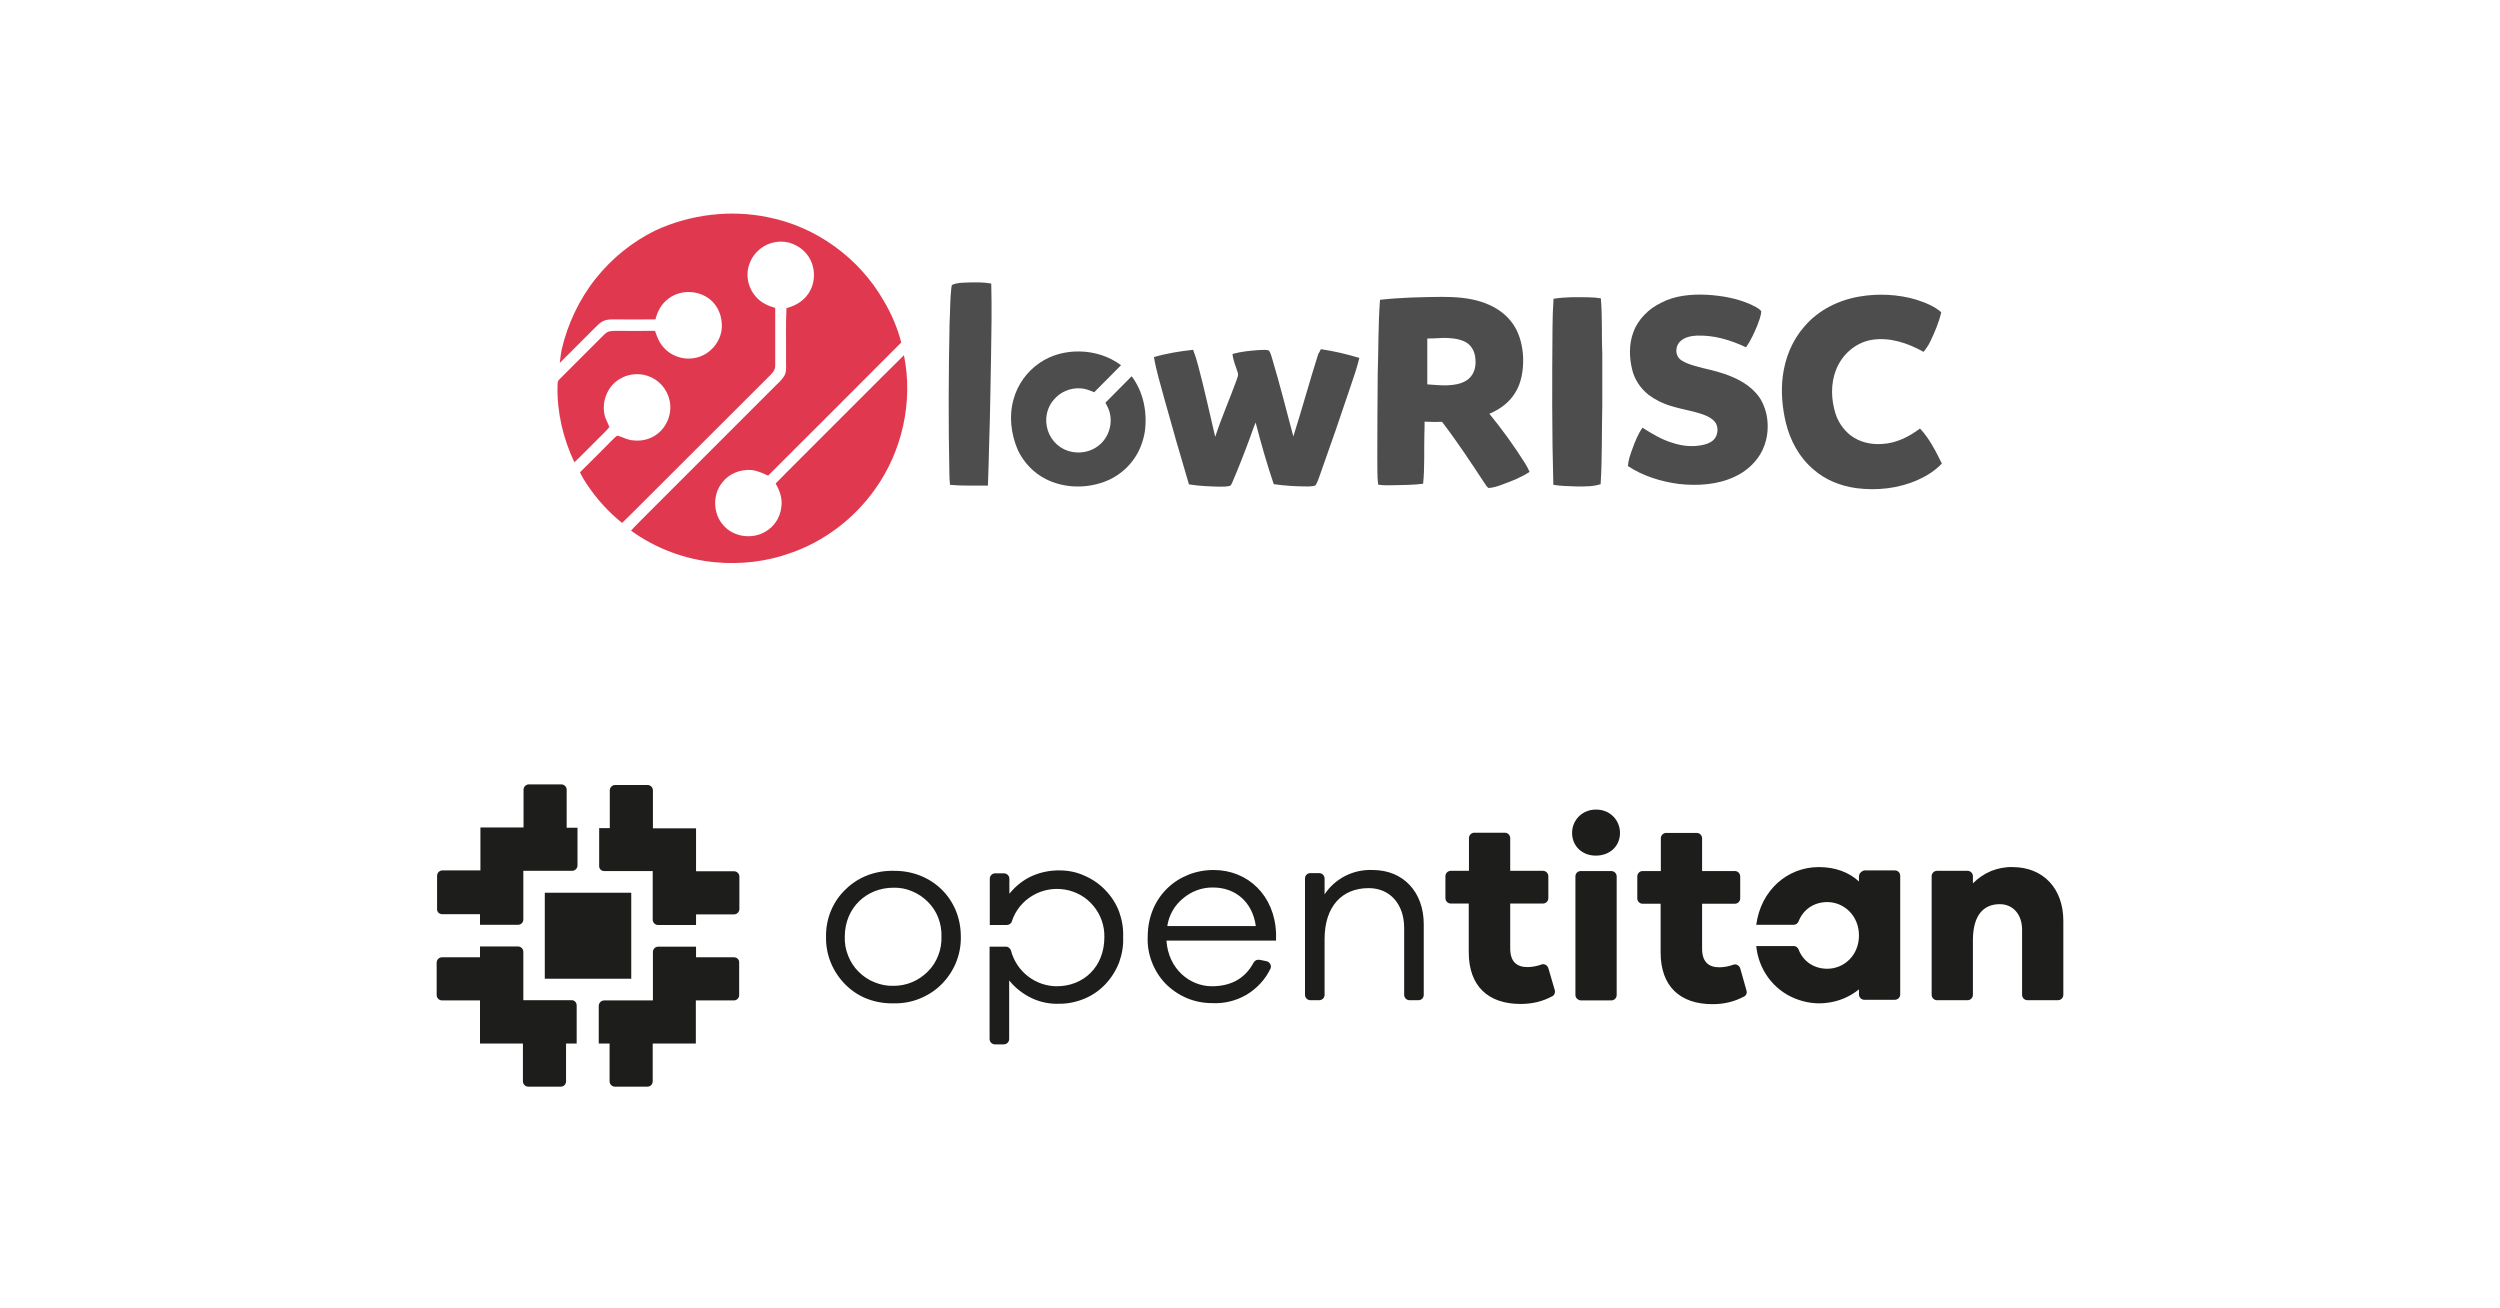
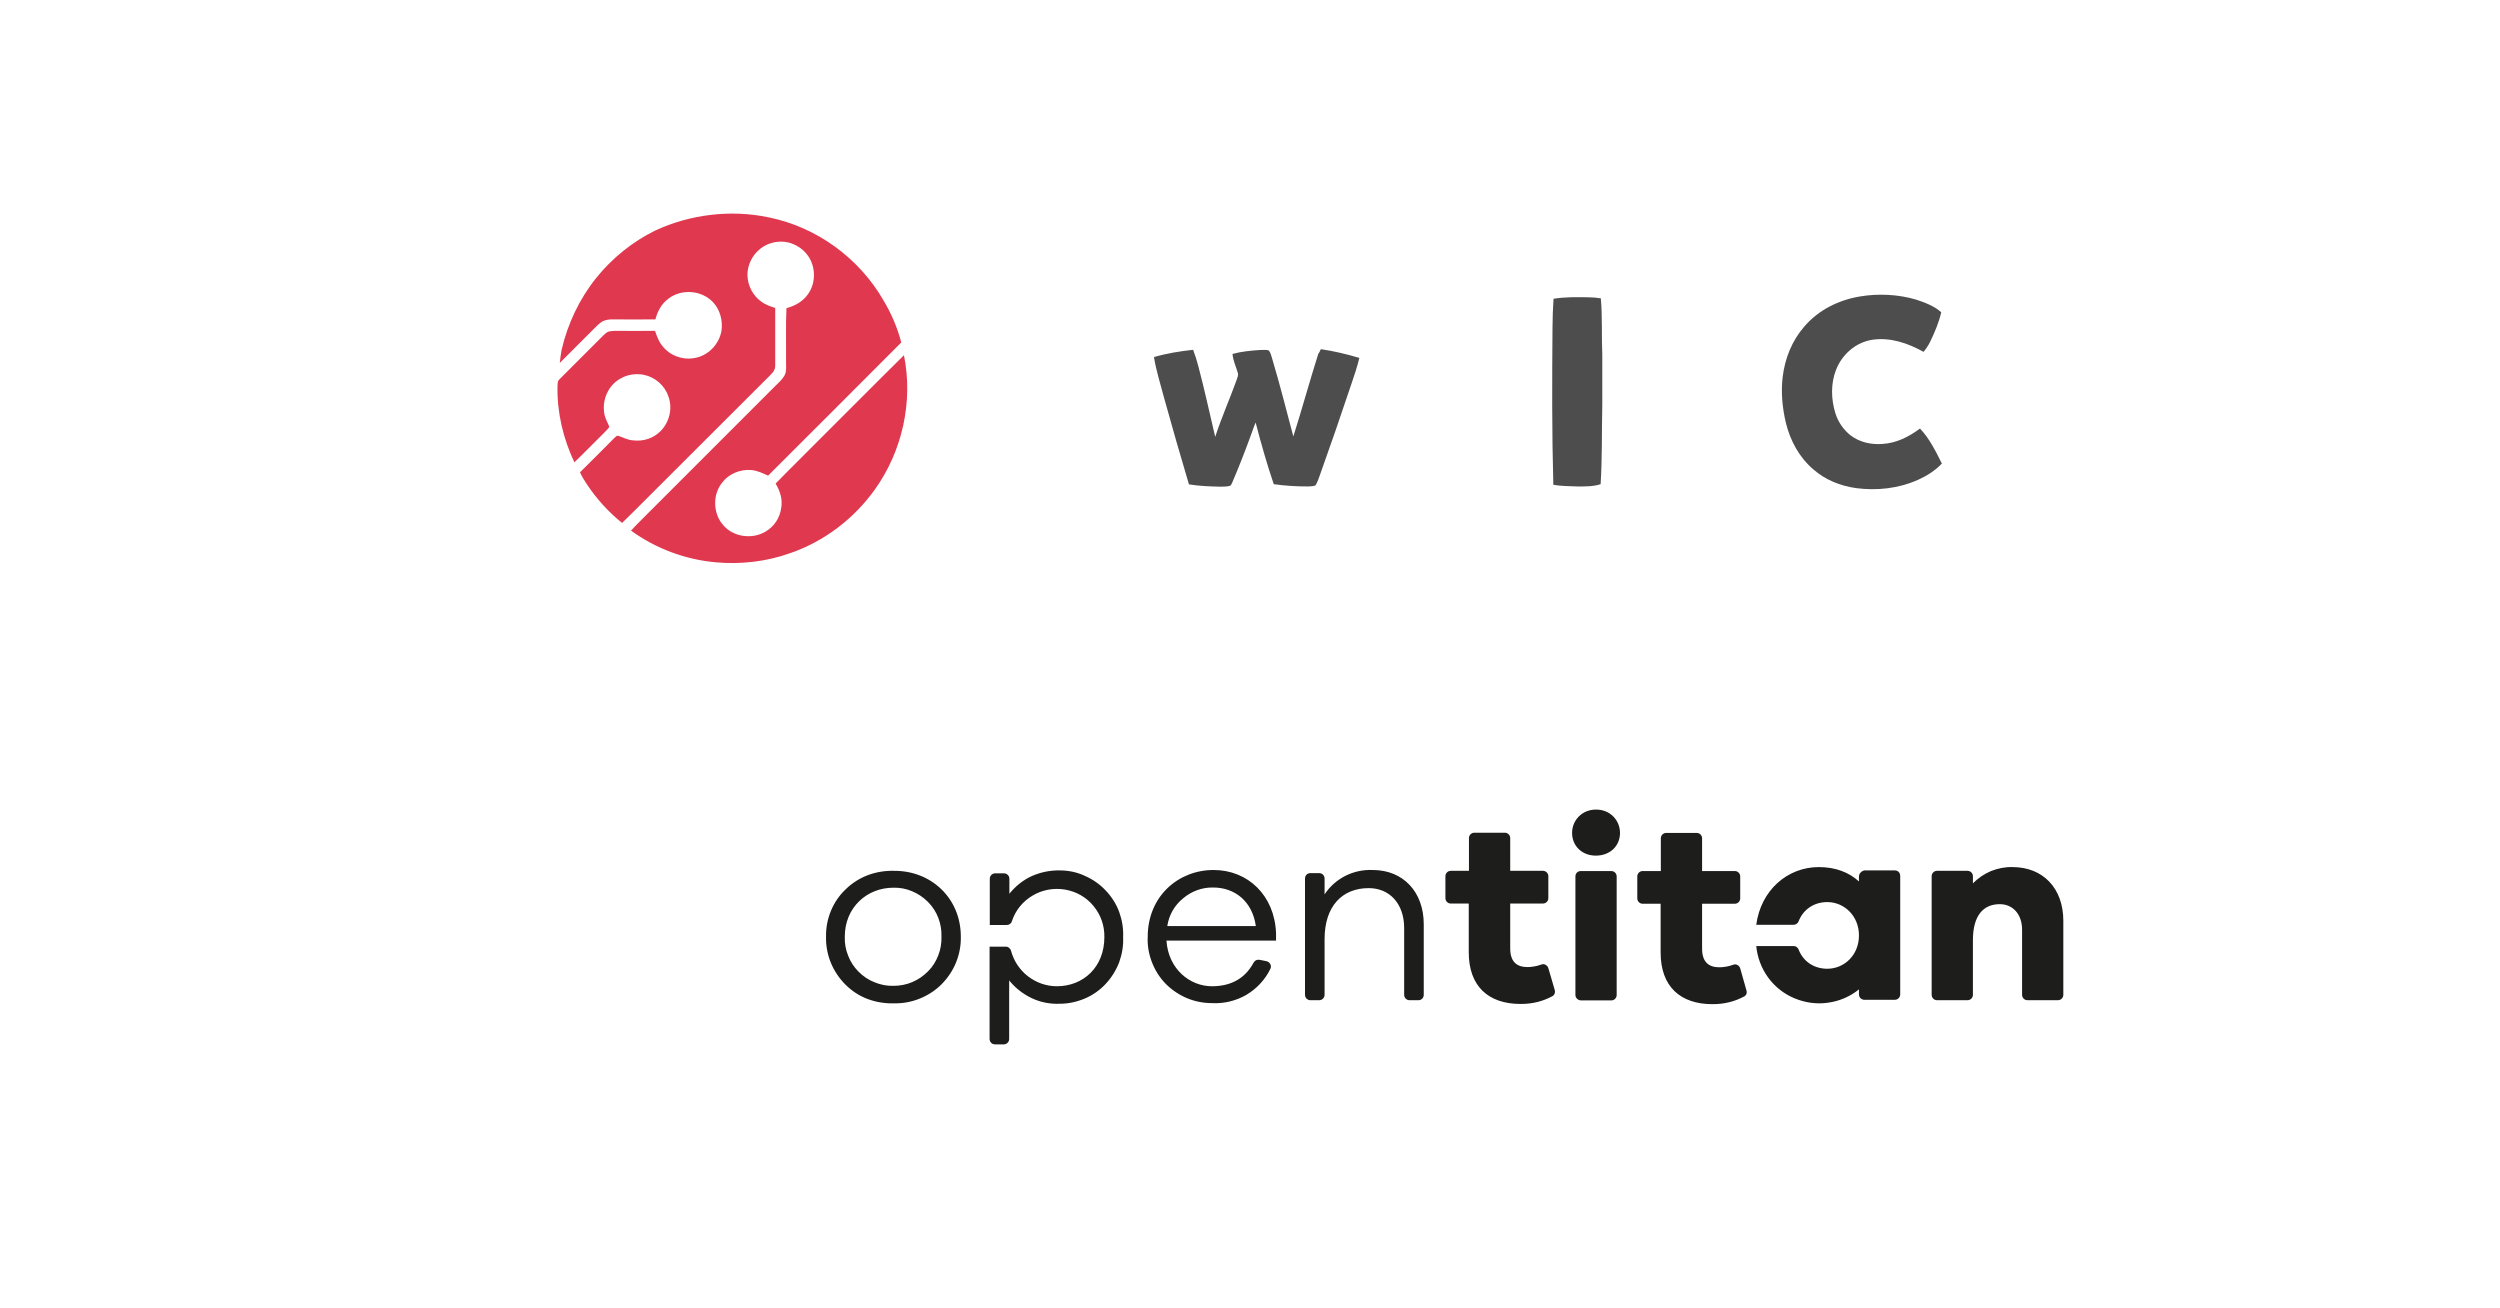
<svg xmlns="http://www.w3.org/2000/svg" version="1.1" id="Layer_1" x="0px" y="0px" viewBox="0 0 1200 628" style="enable-background:new 0 0 1200 628;" xml:space="preserve">
  <style type="text/css">
	.st0{fill:#E0384F;}
	.st1{fill:#4D4D4D;}
	.st2{fill-rule:evenodd;clip-rule:evenodd;fill:#1D1D1B;}
</style>
  <g>
    <g>
      <path id="path4" class="st0" d="M368.8,104.3c23.1,4.6,43.7,19.6,55.4,40.1c3.7,6.2,6.6,13,8.4,20c-21.2,21.3-42.6,42.6-63.9,63.9    c-2.7-1.2-5.1-2.4-8.1-2.7c-5.3-0.4-10.8,1.8-14,6.1c-4.6,5.7-4.4,14.8,0.5,20.3c4.8,5.8,13.9,7,20.3,3.2c4.2-2.4,7-6.7,7.6-11.5    c0.7-4.2-0.6-8-2.7-11.6c7-7.2,14.2-14.2,21.2-21.3c13.5-13.4,26.9-27,40.4-40.3c4.5,22.3-0.8,46.1-14,64.5    c-10,14-24.3,24.9-40.6,30.5c-11.4,4.1-23.8,5.5-35.8,4.4c-14.5-1.3-28.8-6.6-40.6-15.2c2.1-2.4,4.5-4.6,6.7-6.9    c20.7-20.7,41.4-41.4,62.1-62.1c1.6-1.6,3.5-3.2,4.7-5.2c1.4-2.1,0.8-5.3,0.9-7.8c0.1-8.3-0.2-16.6,0.2-24.8    c4.2-1.1,7.9-3.2,10.4-6.8c3.9-5.5,3.7-13.6-0.5-18.9c-2.2-2.9-5.5-4.9-8.9-5.8c-5.4-1.3-11.3,0.4-15.1,4.4    c-2.2,2.2-3.6,5-4.3,7.9c-1,4.8,0.4,10,3.7,13.7c2.5,2.9,5.8,4.4,9.3,5.4c0,9.1,0,18.4,0,27.5c0.1,2.8-1.8,4.1-3.5,5.9    c-21.4,21.4-42.8,42.8-64.3,64.2c-1.9,1.9-3.8,3.8-5.7,5.6c-6.6-5.3-12.3-11.6-17-18.7c-1.2-1.8-2.3-3.6-3.2-5.6    c5.5-5.4,10.8-10.8,16.2-16.2c0.6-0.5,1.1-1.2,1.9-1.4c2.6,0.8,4.8,2.2,7.7,2.3c4.7,0.5,9.3-1,12.7-4.3c4.4-4.3,6.1-11.1,3.9-16.9    c-1.8-5.3-6.4-9.2-11.8-10.3c-3.7-0.7-7.7-0.2-11,1.7c-5.5,2.9-8.7,9.3-8.1,15.5c0.1,3,1.5,5.1,2.6,7.8c-0.8,1.2-2,2.2-3,3.3    c-4.6,4.5-9.1,9.2-13.8,13.7c-5.4-11.4-8.4-24.1-8.1-36.7c0.1-1.1-0.1-2.1,0.8-3c6.5-6.6,13.2-13.1,19.7-19.7c1-1,2-2.1,3.1-2.9    c1-0.7,2.5-0.7,3.7-0.8c6.5,0,13,0.1,19.5,0c1,2.8,1.9,5.5,4,7.8c4,4.7,10.6,6.6,16.5,4.9c5.8-1.6,10.3-6.7,11.4-12.6    c0.7-5-0.6-10.2-4.1-13.9c-5.4-5.7-15-6.5-21.3-1.7c-3.4,2.5-5.3,6.1-6.3,10c-6.9,0.1-13.8,0-20.7,0c-1.6,0-3.1,0.2-4.6,0.9    c-1.7,0.9-3,2.5-4.4,3.8c-5.4,5.4-10.8,10.8-16.2,16.2c0.2-2.1,0.5-4.3,0.9-6.4c2.9-12.4,8.5-24.3,16.5-34.3    c7.7-9.6,17.5-17.5,28.5-22.9C331.3,102.9,350.7,100.5,368.8,104.3z" />
-       <path id="path6" class="st1" d="M464.5,135.6c3.7-0.1,7.6-0.2,11.3,0.5c0.3,11.8,0.1,23.5-0.1,35.3c-0.3,13.8-0.4,27.5-0.9,41.3    c-0.1,6.8-0.4,13.6-0.6,20.4c-6.1-0.1-12.2,0.2-18.2-0.4c-0.2-1.8-0.3-3.7-0.3-5.5c-0.5-24.1-0.4-48.1,0.1-72.2    c0.3-5.4,0.2-11,0.8-16.4c0.2-0.9-0.1-1.8,1-2.1C459.7,135.7,462.2,135.7,464.5,135.6z" />
-       <path id="path8" class="st1" d="M819.4,141.5c7,0.4,14.4,1.7,20.9,4.6c1.7,0.9,3.9,1.7,5.1,3.3c-0.1,2.4-1.2,4.9-2,7.1    c-1.5,3.5-3.1,7.1-5.3,10.2c-7.5-3.5-15.3-5.9-23.6-5.6c-2.6,0.1-5.7,0.7-7.7,2.5c-2.2,1.8-2.8,5.2-1.4,7.6    c0.9,1.6,2.8,2.5,4.5,3.2c4.9,2,10.2,2.7,15.4,4.3c6.3,1.9,13,4.8,17.5,9.9c2.8,3,4.3,6.7,5.2,10.7c1.2,6.4,0.3,13.1-3.1,18.8    c-2.9,4.7-7.2,8.4-12.2,10.7c-8.2,3.9-17.9,4.5-26.8,3.5c-8.5-1.1-17.3-3.8-24.5-8.6c0.2-2.8,1.1-5.4,2.1-8.1    c1.3-3.6,2.7-7.2,4.9-10.3c4.4,2.8,9.2,5.7,14.2,7.2c5,1.7,10.4,2.2,15.5,0.9c2-0.5,4.2-1.5,5.3-3.4c1.3-2.1,1.4-5.3-0.1-7.3    c-1.3-1.7-3.3-2.8-5.2-3.5c-5.3-2-10.5-2.6-15.9-4.3c-3.9-1.1-7.7-3-10.9-5.4c-3.9-3.1-6.8-7.4-7.9-12.3    c-1.4-5.7-1.5-12.2,0.6-17.7c2.2-6.2,7.4-11.3,13.2-14.1C803.7,141.9,811.7,141.1,819.4,141.5z" />
      <path id="path10" class="st1" d="M919.7,143.8c4.2,1.4,8.8,3.1,12.1,6.1c-1.1,4.8-3.1,9.5-5.2,13.9c-0.9,1.9-2,3.5-3.3,5.1    c-7.5-4.2-16-7.1-24.7-5.8c-7.9,1.3-14.4,7-17.3,14.4c-2.6,6.7-2.4,14.1-0.3,20.9c1.3,4.2,3.9,7.9,7.3,10.6    c4.4,3.3,9.8,4.5,15.2,4.1c6.8-0.4,12.7-3.4,18.1-7.4c4.5,4.7,7.6,11,10.5,16.8c-3.2,3.4-7.2,5.9-11.4,7.8    c-9.4,4.2-19.7,5.3-29.8,4c-7.6-1.1-14.7-3.9-20.5-9c-6.8-5.8-11.1-13.8-13.2-22.4c-1.7-7.2-2.4-14.8-1.5-22.1    c1.1-8.9,4.5-17.4,10.5-24.2c6.8-7.9,16.4-12.6,26.6-14.3C901.7,140.8,911.2,141.3,919.7,143.8z" />
-       <path id="path12" class="st1" d="M692,142.5c-9.9,0.1-19.8,0.3-29.6,1.4c-0.9,11.9-0.7,23.8-1.1,35.7c-0.1,13.5-0.2,27-0.2,40.5    c0.1,4.1-0.1,8.4,0.4,12.5c2.4,0.5,5.1,0.3,7.5,0.3c4.7-0.1,9.5-0.1,14.1-0.7c0.8-7.9,0.4-15.6,0.6-23.6c0.1-2.1,0.1-4.2,0.1-6.2    c2.8,0.1,5.6,0.2,8.4,0.1c7.2,9.4,13.8,19.4,20.3,29.3c0.6,0.8,1.1,1.8,1.9,2.4c2.3,0,4.8-0.9,6.9-1.7c4.4-1.6,9-3.4,12.9-6    c-0.6-1.4-1.3-2.7-2.1-4c-5.2-8.3-11-16.3-17.2-23.9c4.9-2.1,9.2-5.1,12.1-9.6c3.4-5.1,4.3-11.6,4.1-17.6c-0.3-6.1-2-12.6-6-17.4    c-3.6-4.5-8.9-7.5-14.3-9.2C704.7,142.9,698.4,142.5,692,142.5z M692.9,162.2c3.4,0,6.8,0.3,9.8,1.6c3.5,1.5,5.3,4.9,5.5,8.6    c0.4,4.1-0.8,8-4.4,10.3c-5.3,3.2-12.8,2.2-18.7,1.8c0-7.3,0-14.6,0-22C687.6,162.5,690.3,162.3,692.9,162.2z" />
      <path id="path14" class="st1" d="M762.5,142.7c2,0,4,0.2,5.9,0.5c0.8,9,0.3,18,0.7,27c0,8,0,16,0,24.1c-0.3,12.7,0,25.4-0.8,38.1    c-3.6,1.2-7.6,1.1-11.3,1.1c-3.9-0.2-7.5-0.1-11.4-0.8c-0.7-25.1-0.6-50.2-0.4-75.2c0-4.7,0.2-9.4,0.5-14.1    C751.4,142.5,756.9,142.6,762.5,142.7z" />
      <path id="path18" class="st1" d="M634,167.6c6.2,0.9,12.5,2.4,18.5,4.2c-1.1,4.4-2.5,8.7-4,13c-4.8,14.4-9.8,28.8-14.9,43.1    c-0.6,1.7-1.2,3.5-2.1,5c-0.9,0.6-2.5,0.5-3.6,0.6c-5.5,0-11-0.3-16.5-1.1c-3.3-9.7-6.1-19.6-8.7-29.6c-1.1,2.6-1.9,5.2-2.9,7.8    c-2.6,7.1-5.4,14.2-8.4,21.2c-0.4,0.7-0.5,1.4-1.4,1.5c-1.4,0.3-2.9,0.3-4.4,0.3c-5-0.1-10-0.3-14.9-1.1    c-4.1-13.8-8.1-27.6-11.9-41.4c-1.7-6.5-3.8-13-4.9-19.7c6.1-1.8,12.5-2.8,18.8-3.5c1,2.6,1.8,5.2,2.5,7.9    c3,11.2,5.4,22.6,8.1,33.9c3-9.2,6.9-18,10.2-27.1c0.4-1.3,1.1-2.5,0.6-3.8c-0.9-3-2.2-5.7-2.5-8.9c4.3-1.2,8.8-1.6,13.2-1.9    c1.4,0,2.9-0.2,4.2,0.2c0.9,1,1.2,2.6,1.6,3.8c3.7,12.4,6.9,25,10.2,37.5c4.2-13.2,7.8-26.5,12-39.7    C633.4,169.1,633.6,168.3,634,167.6z" />
-       <path id="path20" class="st1" d="M518.1,168.7c7.2,0.1,14.2,2.3,20,6.6c-4.3,4.4-8.6,8.6-12.9,13c-2.1-0.9-4.2-1.8-6.6-1.9    c-4.8-0.3-9.7,1.7-12.8,5.5c-2.2,2.5-3.4,5.7-3.6,9c-0.3,5.3,2.2,10.6,6.6,13.6c4.9,3.4,11.8,3.6,16.9,0.5    c5.4-3.1,8.3-9.7,7.2-15.8c-0.3-2.2-1.3-4-2.3-5.9c4.2-4.2,8.4-8.5,12.6-12.7c5.7,7.6,7.6,17.4,6.3,26.7    c-0.8,4.8-2.6,9.5-5.5,13.4c-4,5.6-9.9,9.6-16.5,11.4c-8.3,2.4-17.7,1.8-25.4-2.1c-5.9-2.9-10.7-8-13.5-13.9    c-3.3-7.6-4.4-16.4-2.1-24.4c1.9-7.1,6.5-13.4,12.5-17.5C504.7,170.3,511.4,168.6,518.1,168.7z" />
    </g>
    <g>
-       <path class="st2" d="M352.3,459.5h-18.2v-5.1H316c-1.5,0-2.6,1.1-2.6,2.6v23.2H290c-1.4,0-2.6,1.2-2.6,2.6v18.1h5.2v18.1    c0,1.5,1.2,2.6,2.6,2.6h15.5c1.5,0,2.6-1.1,2.6-2.6v-18.1h20.7v-20.7h18.2c1.5,0,2.6-1.1,2.6-2.6V462    C354.9,460.6,353.7,459.5,352.3,459.5z M274.5,480.1h-23.3v-23.2c0-1.5-1.2-2.6-2.6-2.6h-18.2v5.2h-18.2c-1.5,0-2.6,1.2-2.6,2.6    v15.5c0,1.5,1.2,2.6,2.6,2.6h18.2v20.7H251v18.1c0,1.5,1.2,2.6,2.6,2.6h15.5c1.5,0,2.6-1.1,2.6-2.6v-18.1h5.1v-18.1    C276.9,481.3,275.8,480.1,274.5,480.1L274.5,480.1z M212.2,438.8h18.2v5.1h18.2c1.5,0,2.6-1.1,2.6-2.6v-23.3h23.4    c1.4,0,2.6-1.2,2.6-2.6v-18.1h-5.2v-18.2c0-1.5-1.2-2.6-2.6-2.6h-15.5c-1.5,0-2.6,1.2-2.6,2.6v18.1h-20.7v20.6h-18.2    c-1.5,0-2.6,1.2-2.6,2.6v15.6C209.6,437.7,210.8,438.8,212.2,438.8z M290,418.1h23.3v23.3c0,1.5,1.2,2.6,2.6,2.6h18.2v-5.1h18.2    c1.5,0,2.6-1.2,2.6-2.6v-15.5c0-1.5-1.2-2.6-2.6-2.6h-18.2v-20.6h-20.7v-18.2c0-1.5-1.2-2.6-2.6-2.6h-15.5c-1.5,0-2.6,1.2-2.6,2.6    v18.1h-5.1v18.1C287.5,417,288.6,418.1,290,418.1L290,418.1z M261.5,469.8H303v-41.3h-41.5V469.8L261.5,469.8z" />
      <path class="st2" d="M892.3,420.7v2.4c-4.8-4.4-11.3-6.9-19.3-6.9c-15,0-27.8,11.1-30,27.7h17.9c1,0,2-0.6,2.4-1.6    c2.2-5.7,7.3-9.3,13.8-9.3c8.1,0,15.2,6.6,15.2,16c0,9.6-7.2,16-15.2,16c-6.4,0-11.6-3.5-13.8-9.3c-0.2-0.5-0.6-0.9-1-1.2    c-0.4-0.3-1-0.4-1.5-0.4H843c0.5,5.4,2.5,10.7,5.7,15.1c3.2,4.4,7.6,7.9,12.7,10c5.1,2.1,10.6,2.9,16,2.1    c5.4-0.7,10.6-2.9,14.9-6.4v2.4c0,1.5,1.2,2.6,2.6,2.6h14.6c1.5,0,2.6-1.2,2.6-2.6v-56.9c0-1.5-1.1-2.6-2.6-2.6h-14.6    C893.5,418.1,892.3,419.3,892.3,420.7z M508.8,417.8c-4.6-0.1-9.2,0.8-13.5,2.7c-4.2,1.9-7.9,4.9-10.8,8.5v-7.2    c0-1.5-1.2-2.6-2.6-2.6h-4.2c-1.5,0-2.6,1.2-2.6,2.6v22.2h8.1c1.2,0,2.2-0.7,2.5-1.8c1.7-5.2,5.2-9.5,9.9-12.3    c4.7-2.8,10.2-3.8,15.6-2.9c5.4,0.9,10.3,3.7,13.7,7.9c3.5,4.2,5.3,9.5,5.2,14.9c0,14.5-10.2,23.6-22.8,23.6    c-5,0-9.9-1.7-13.9-4.8c-4-3.1-6.8-7.4-8.1-12.2c-0.1-0.6-0.5-1-0.9-1.4c-0.4-0.4-1-0.6-1.6-0.6h-7.8v44.3c0,1.5,1.2,2.6,2.6,2.6    h4.2c1.5,0,2.6-1.2,2.6-2.6v-28.1c2.9,3.6,6.6,6.5,10.8,8.5s8.8,2.9,13.5,2.7c4.1,0,8.2-0.9,12-2.5c3.8-1.6,7.2-4,10-7    c2.8-3,5-6.5,6.5-10.4c1.4-3.9,2.1-8,1.9-12.1c0.2-4.1-0.5-8.2-1.9-12.1c-1.4-3.8-3.7-7.4-6.5-10.3c-2.8-3-6.3-5.4-10-7    C517.1,418.7,513,417.8,508.8,417.8L508.8,417.8z M990.4,442v35.5c0,1.5-1.2,2.6-2.6,2.6h-14.6c-1.5,0-2.6-1.2-2.6-2.6v-31.3    c0-7.3-4.4-12.2-10.7-12.2c-7.8,0-12.9,5.3-12.9,17.3v26.2c0,1.5-1.2,2.6-2.6,2.6h-14.6c-1.5,0-2.6-1.2-2.6-2.6v-56.9    c0-1.5,1.2-2.6,2.6-2.6h14.6c1.5,0,2.6,1.2,2.6,2.6v3.4c2.5-2.5,5.4-4.5,8.7-5.9c3.3-1.3,6.8-2,10.3-1.9    C980.7,416.2,990.4,426.4,990.4,442z M838.3,475.4c0.4,1.2-0.1,2.5-1.3,3c-4.2,2.2-8.9,3.6-15,3.6c-15.5,0-24.9-8.5-24.9-24.8    v-23.4h-8.6c-1.5,0-2.6-1.2-2.6-2.6v-10.5c0-1.5,1.2-2.6,2.6-2.6h8.7v-15.7c0-1.5,1.2-2.6,2.6-2.6h14.6c1.5,0,2.6,1.2,2.6,2.6    v15.7h15.7c1.5,0,2.6,1.2,2.6,2.6v10.5c0,1.5-1.2,2.6-2.6,2.6H817v21.5c0,6.4,3.1,9,8.3,9c2,0,4.4-0.4,6.6-1.2    c1.3-0.6,2.9,0.2,3.4,1.7L838.3,475.4z M756.2,477.6v-56.9c0-1.5,1.1-2.6,2.6-2.6h14.6c1.5,0,2.6,1.2,2.6,2.6v56.9    c0,1.5-1.2,2.6-2.6,2.6h-14.6C757.3,480.1,756.2,478.9,756.2,477.6z M777.6,399.8c0,6.3-4.8,10.9-11.6,10.9    c-6.7,0-11.4-4.7-11.4-10.9c0-6.1,4.8-11.2,11.4-11.2C772.8,388.5,777.6,393.7,777.6,399.8z M746.3,475.3c0.3,1.2-0.2,2.5-1.4,3    c-4.2,2.2-8.9,3.6-15,3.6c-15.5,0-24.9-8.5-24.9-24.8v-23.4h-8.6c-1.5,0-2.6-1.2-2.6-2.6v-10.5c0-1.5,1.2-2.6,2.6-2.6h8.7v-15.7    c0-1.5,1.2-2.6,2.6-2.6h14.6c1.5,0,2.6,1.2,2.6,2.6v15.7h15.7c1.5,0,2.6,1.2,2.6,2.6v10.5c0,1.5-1.2,2.6-2.6,2.6h-15.7v21.5    c0,6.4,3.1,9,8.3,9c2,0,4.4-0.4,6.6-1.2c1.3-0.6,2.9,0.2,3.4,1.7L746.3,475.3L746.3,475.3z M683.4,443.6v33.9    c0,1.5-1.1,2.6-2.6,2.6h-4.2c-1.5,0-2.6-1.2-2.6-2.6v-32.1c0-11.4-6.8-19.1-17-19.1c-12.8,0-21.2,8.7-21.2,24.5v26.7    c0,1.5-1.2,2.6-2.6,2.6H629c-1.5,0-2.6-1.2-2.6-2.6v-55.8c0-1.5,1.1-2.6,2.6-2.6h4.2c1.5,0,2.6,1.2,2.6,2.6v7.6    c2.5-3.8,5.9-6.8,10-8.9c4-2,8.5-3,13.1-2.8C673.6,417.6,683.4,428.2,683.4,443.6L683.4,443.6z M560.3,444.5h42.5    c-1.7-12-10.2-18.5-20.5-18.5c-5.3-0.1-10.4,1.8-14.4,5.2C563.8,434.5,561.1,439.2,560.3,444.5L560.3,444.5z M612.4,451.5h-52.5    c0.9,13.7,11.3,21.9,21.8,21.9c8.1,0,15.5-2.9,20-11.3c0.3-0.5,0.7-0.9,1.2-1.2c0.5-0.2,1.1-0.3,1.7-0.2l3.4,0.7    c1.6,0.4,2.5,2.2,1.8,3.6c-2.5,5.2-6.5,9.5-11.5,12.5c-5,2.9-10.7,4.3-16.5,4c-4.2,0-8.3-0.8-12.1-2.4c-3.8-1.6-7.3-4-10.2-6.9    c-2.9-3-5.1-6.5-6.6-10.4c-1.5-3.9-2.2-8-2-12.1c0-19.5,14.7-32.1,31.6-32.1c16.5,0,29.3,12.2,30,30.3V451.5z M451.9,449.6    c0.1-3.1-0.4-6.1-1.5-9c-1.1-2.9-2.8-5.5-5-7.7c-2.2-2.2-4.7-3.9-7.6-5.1c-2.8-1.2-5.9-1.8-9-1.7c-12.7,0-23.3,9.5-23.3,23.5    c-0.1,3.1,0.4,6.2,1.6,9.1c1.1,2.9,2.8,5.5,5,7.7c2.2,2.2,4.8,4,7.7,5.1c2.9,1.2,6,1.8,9.1,1.7c3.1,0,6.2-0.6,9-1.8    c2.9-1.2,5.4-3,7.6-5.2c2.2-2.2,3.8-4.8,4.9-7.7C451.5,455.7,452,452.6,451.9,449.6z M461.2,449.6c0.1,4.2-0.7,8.4-2.3,12.4    c-1.6,3.9-4,7.5-7,10.5c-3,3-6.6,5.3-10.6,6.9c-4,1.6-8.2,2.3-12.4,2.2c-4.3,0.1-8.5-0.6-12.5-2.1c-4-1.5-7.6-3.9-10.6-6.9    c-3-3-5.4-6.6-7-10.5c-1.6-3.9-2.4-8.2-2.3-12.4c-0.1-4.2,0.7-8.5,2.3-12.4c1.6-3.9,4-7.5,7.1-10.4c3-3,6.7-5.3,10.6-6.8    c4-1.5,8.2-2.2,12.5-2.1C446.8,417.8,461.2,431,461.2,449.6L461.2,449.6z" />
    </g>
  </g>
</svg>